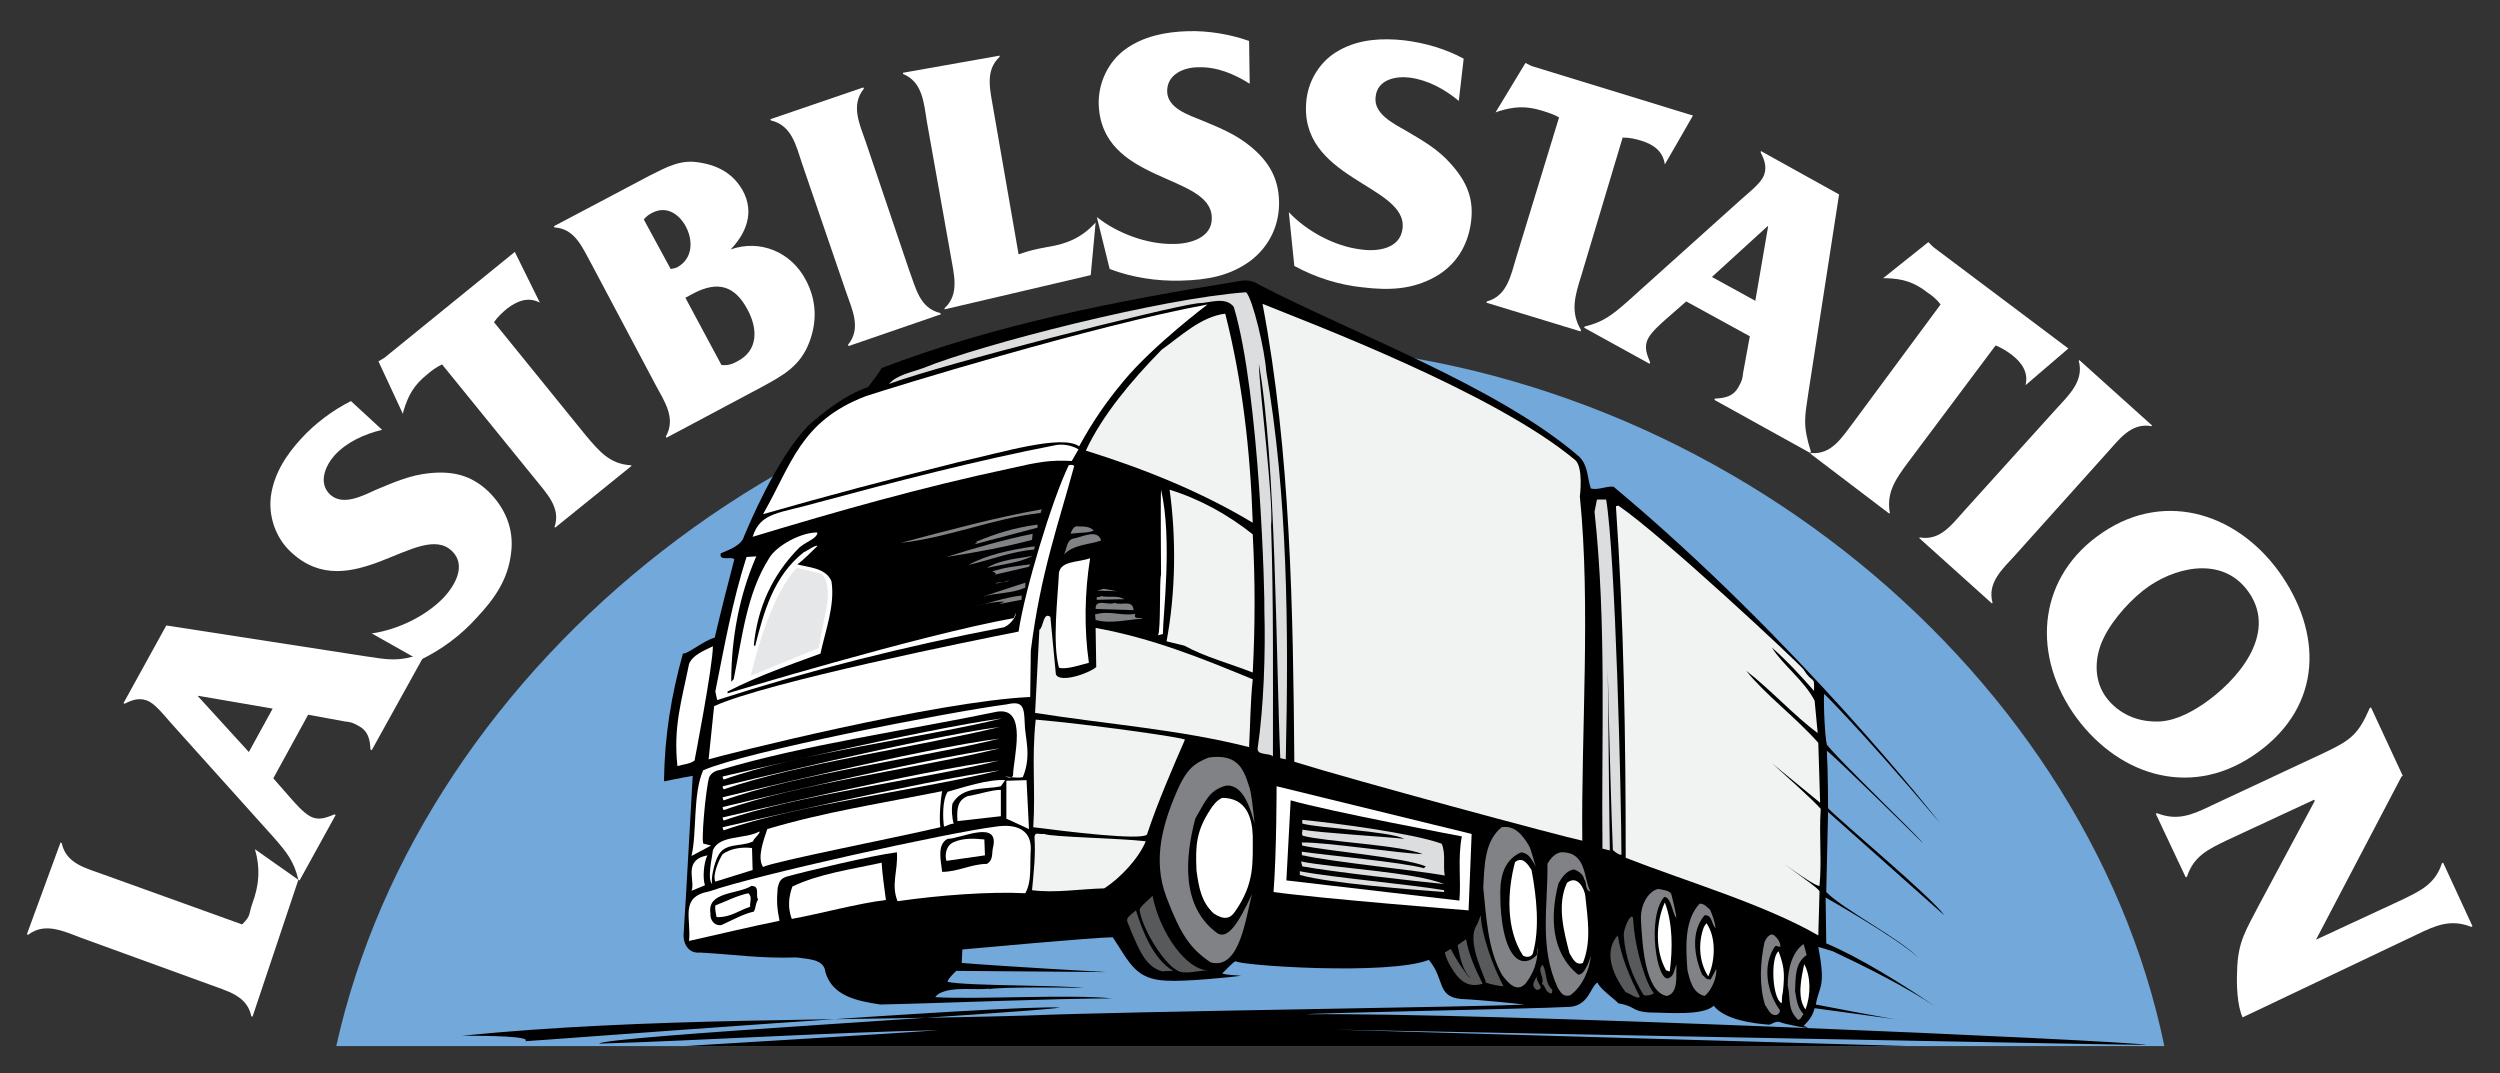
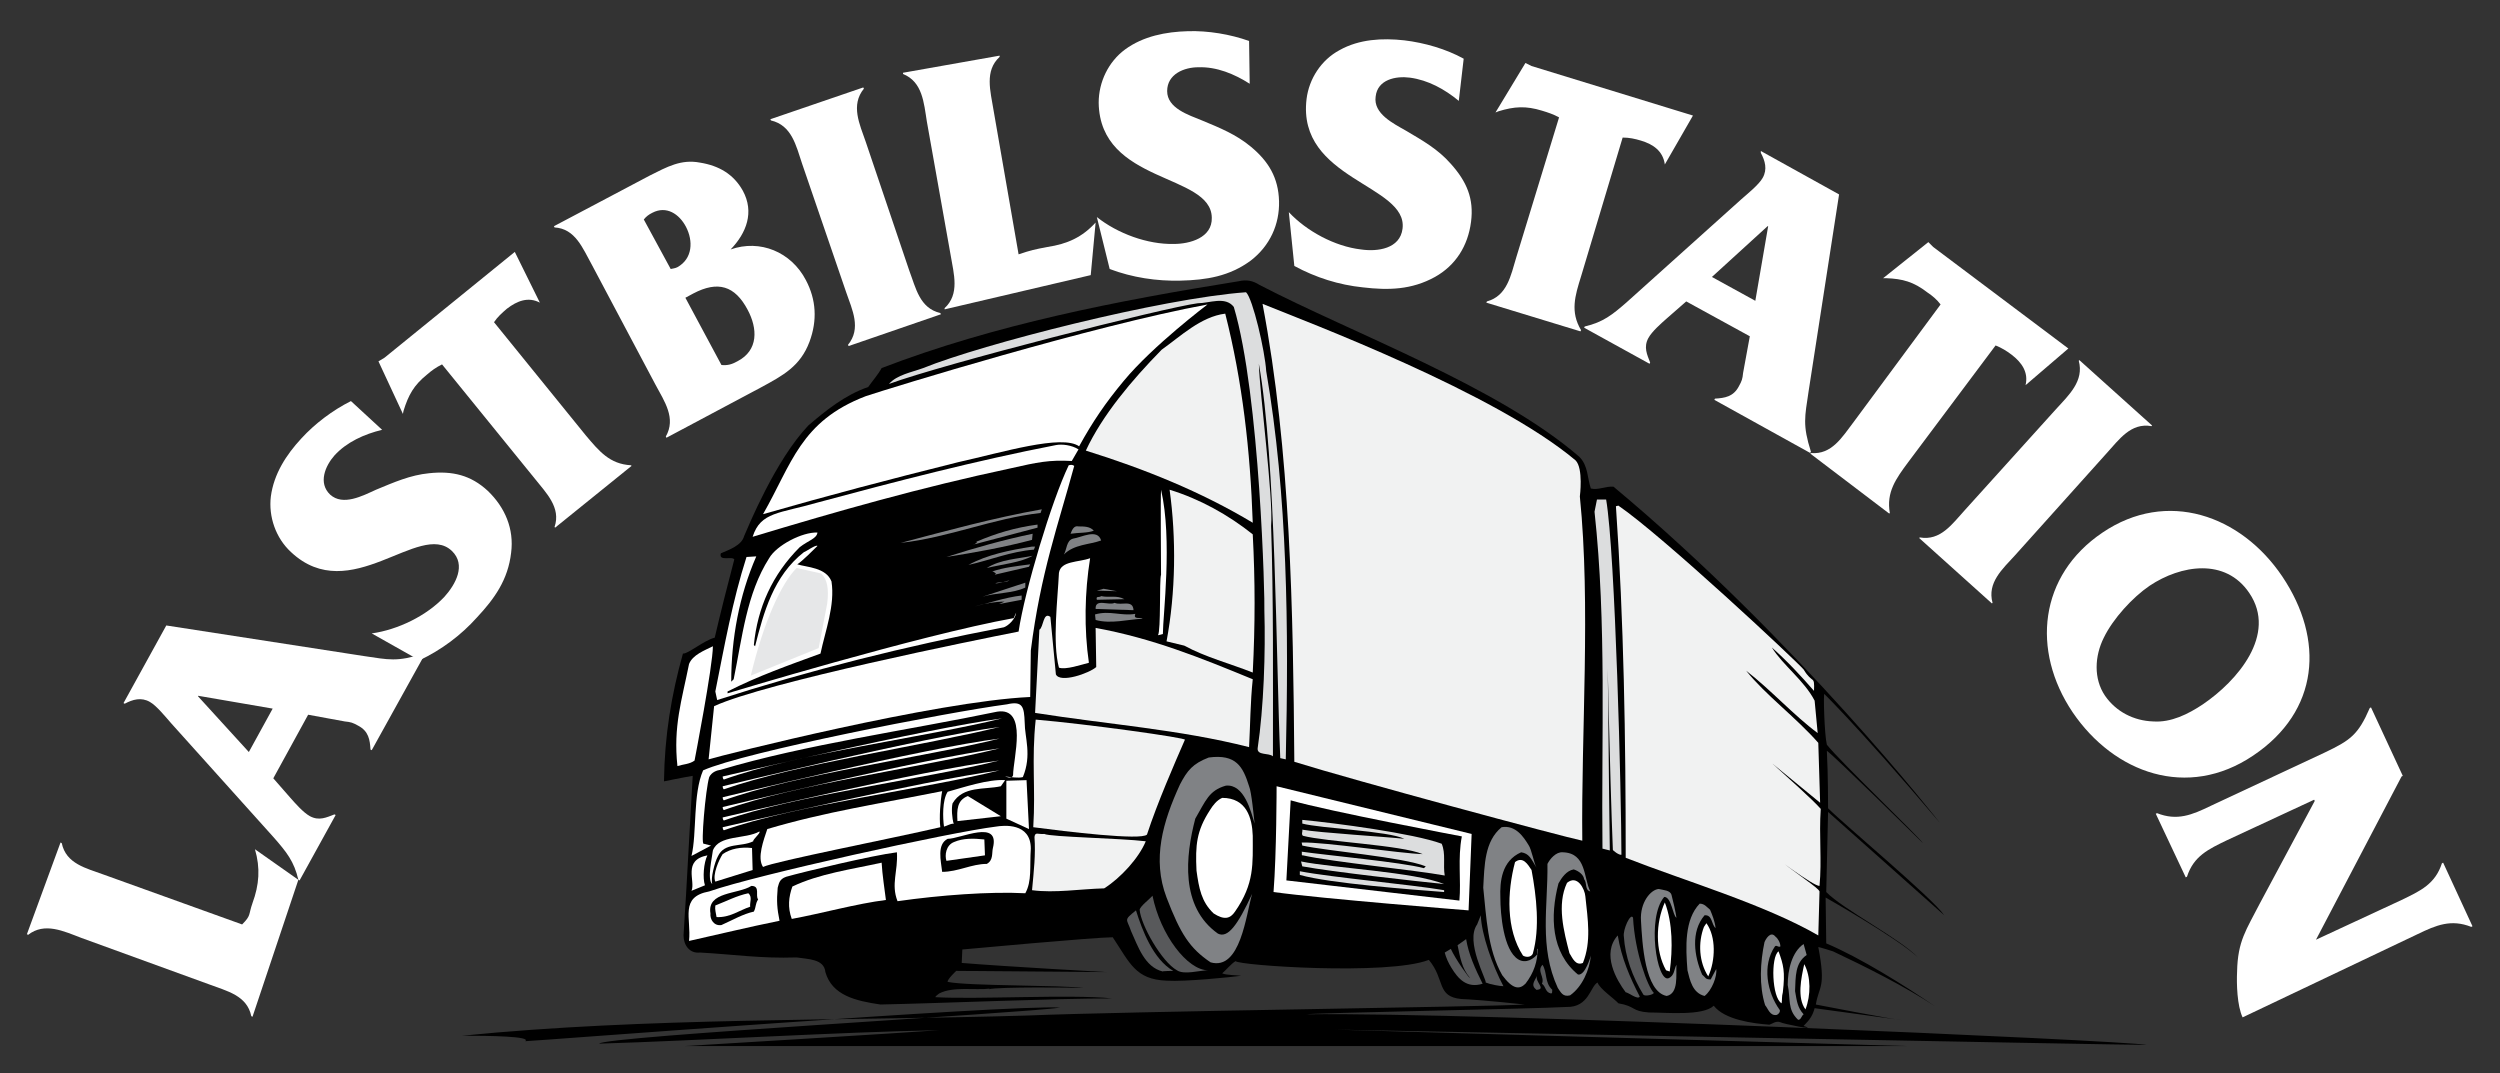
<svg xmlns="http://www.w3.org/2000/svg" version="1.1" id="Lager_1" x="0px" y="0px" viewBox="0 0 408.9 175.5" style="enable-background:new 0 0 408.9 175.5;" xml:space="preserve">
  <rect x="0" y="0" width="408.9" height="175.5" fill="#333333" stroke="none" />
  <style type="text/css">
	.st0{fill:#73A8DA;}
	.st1{fill:#FFFFFF;}
	.st2{fill-rule:evenodd;clip-rule:evenodd;fill:#FFFFFF;}
	.st3{fill:#DCDDDE;}
	.st4{fill:#F1F2F2;}
	.st5{fill:#808285;}
	.st6{fill:#58595B;}
	.st7{fill:#E6E7E8;}
</style>
  <g>
    <g>
-       <path class="st0" d="M55,171.1c14-63,78.3-114.8,150.1-114.8c71.8,0,135.9,51.8,148.9,114.8H55L55,171.1z" />
      <path class="st1" d="M17.1,143.1c-3-1.1-6.3-1.8-7-5.2l-0.2-0.1l-5.5,15l0.2,0.1c2.7-2.1,5.8-0.6,8.7,0.5l20.9,7.6    c2.9,1.1,6.2,1.8,6.9,5.2l0.2,0.1l7.5-22.4l-7.1-5c0.9,3.1,0.7,5.8-0.4,8.8c-0.7,2-0.2,2-1.7,3.5L17.1,143.1L17.1,143.1z" />
      <path class="st2" d="M50.4,116.9l6,1.1c1,0.1,1.3,0.2,2.2,0.7c1.7,0.9,1.9,2.3,2,3.9l0.2,0.1l8.7-15.7l-0.1,0l-0.1-0.1    c-4.4,1.4-5.7,1-9.8,0.4l-32.3-5L20.2,115l0.2,0.1c1.3-0.7,2.7-1.1,4.1-0.3c1.1,0.6,2.7,2.6,3.5,3.5l16.8,18.7    c2.1,2.4,3.3,3.9,4,6.9l0.2,0.1l5.9-10.7l-0.2-0.1c-1.3,0.5-2.5,1.1-4,0.3c-1.1-0.6-2.4-2.1-3.2-3l-2.8-3.2L50.4,116.9L50.4,116.9    z M44.6,115.9l-3.9,7.1l-8.3-9.1l0-0.1L44.6,115.9L44.6,115.9z" />
      <path class="st1" d="M68.6,108c3.6-1.7,6.8-4.1,9.4-7c2.9-3.1,5.1-6.2,5.6-10.6c0.5-3.9-1-7.4-3.8-10.1c-2.8-2.6-5.8-3.3-9.6-2.9    c-3.1,0.3-5.8,1.5-8.7,2.7c-2.2,1-5.4,2.7-7.5,0.8c-2-1.9-0.8-4.7,0.7-6.4c2-2.2,4.9-3.5,7.8-4.2l-5.1-4.7c-3,1.5-5.9,3.7-8.1,6.1    c-2.5,2.7-4.5,5.8-5,9.5c-0.4,3.3,0.8,6.8,3.3,9.1c9.7,9.1,21-5.2,26.3-0.2c2.4,2.3,0.6,5.5-1.2,7.5c-2.9,3.1-7.6,5.4-11.9,6    L68.6,108L68.6,108z" />
      <path class="st1" d="M80.8,52.7c0.6-0.9,1.3-1.5,2.1-2.2c1.7-1.3,3.5-2,5.4-1l-4.1-8.3L62.9,58.5l-1,0.6l4,8.6l0.1-0.5    c0.8-2.6,1.7-4.2,3.8-5.9c0.8-0.7,1.5-1.2,2.5-1.7l15.1,18.6c1.9,2.4,4.4,4.8,3.3,8l0.1,0.1l12.5-10.1l-0.1-0.1    c-3.5-0.2-5.2-2.3-7.4-4.9L80.8,52.7L80.8,52.7z" />
      <path class="st2" d="M90.6,37l0.1,0.2c3.4,0.2,4.6,3.4,6.1,6.1l10.4,19.6c1.5,2.8,3.4,5.5,1.7,8.5l0.1,0.2l15.4-8.2    c3.7-2,6.5-3.5,8-7.5c1.3-3.5,1.1-6.9-0.6-10.1c-2.4-4.6-7.5-6.7-12.3-5c2.6-2.7,3.9-6.1,2-9.6c-1.5-2.7-3.9-4.1-7-4.6    c-3.1-0.6-5.4,0.7-8.2,2.1L90.6,37L90.6,37z M105.3,35.9c0.4-0.5,0.8-0.8,1.4-1.1c2.3-1.2,4.4,0.2,5.5,2.3    c1.2,2.3,1.1,5.2-1.4,6.6c-0.4,0.2-0.7,0.2-1.1,0.3L105.3,35.9L105.3,35.9z M112.1,48.7l1.3-0.7c4-2.1,6.8-1.3,8.9,2.7    c1.6,3,1.8,6.6-1.7,8.4c-0.9,0.5-1.6,0.7-2.6,0.6L112.1,48.7L112.1,48.7z" />
      <path class="st1" d="M141.6,23.2c-1-2.9-2.5-6-0.3-8.7l-0.1-0.2L126,19.5l0.1,0.2c3.4,0.8,4.1,4.1,5.1,7.1l7.2,21    c1,2.9,2.5,5.9,0.3,8.6l0.1,0.2l15.1-5.2l-0.1-0.2c-3.4-0.8-4-4.1-5.1-7L141.6,23.2L141.6,23.2z" />
      <path class="st1" d="M162.5,18c-0.5-3.1-1.5-6.4,1-8.7l0-0.2l-15.8,2.8l0,0.2c3.2,1.3,3.4,4.7,3.9,7.8l3.9,21.9    c0.5,3,1.5,6.3-1,8.6l0,0.2l23.9-5.6l0.8-8.6c-2.2,2.4-4.6,3.5-7.9,4c-2.1,0.4-2.6,0.5-4.7,1.2L162.5,18L162.5,18z" />
      <path class="st1" d="M181.5,44c3.7,1.4,7.7,2,11.6,1.9c4.2-0.1,8-0.7,11.5-3.3c3.1-2.4,4.7-5.9,4.6-9.7c-0.1-3.8-1.7-6.5-4.6-8.9    c-2.4-2-5.1-3.1-8-4.3c-2.2-0.9-5.7-2-5.7-4.8c0-2.8,2.8-3.9,5.1-3.9c3-0.1,5.9,1.1,8.4,2.7l-0.1-7c-3.1-1.1-6.7-1.7-10-1.6    c-3.6,0.1-7.3,0.8-10.3,3c-2.7,2-4.3,5.3-4.3,8.7c0.2,13.3,18.4,11.5,18.5,18.8c0.1,3.3-3.6,4.3-6.2,4.3    c-4.3,0.1-9.2-1.7-12.6-4.4L181.5,44L181.5,44z" />
      <path class="st1" d="M211.7,43.5c3.5,1.9,7.3,3.1,11.2,3.5c4.2,0.5,8,0.4,11.8-1.7c3.4-1.9,5.4-5.1,5.9-9c0.5-3.8-0.7-6.6-3.3-9.5    c-2.1-2.4-4.6-3.8-7.3-5.4c-2.1-1.2-5.4-2.8-5-5.6c0.3-2.8,3.3-3.4,5.6-3.1c3,0.4,5.7,1.9,8,3.8l0.8-6.9c-2.9-1.6-6.4-2.6-9.7-3    c-3.6-0.4-7.4-0.2-10.6,1.6c-3,1.6-5,4.7-5.4,8c-1.6,13.2,16.6,14,15.7,21.2c-0.4,3.3-4.1,3.8-6.8,3.4c-4.3-0.5-8.9-3-11.8-6.1    L211.7,43.5L211.7,43.5z" />
      <path class="st2" d="M265.4,22.5c1.1,0,2,0.2,3,0.5c2,0.6,3.6,1.7,3.9,3.9l4.6-8l-26.4-8.1l-1-0.5l-4.9,8.1l0.5-0.2    c2.6-0.8,4.5-0.9,7.1-0.1c1,0.3,1.9,0.6,2.8,1.1l-7,22.9c-0.9,3-1.5,6.3-4.8,7.2l-0.1,0.2l15.4,4.7l0.1-0.2c-1.8-3-1-5.6,0-8.8    L265.4,22.5L265.4,22.5z" />
      <path class="st2" d="M286.2,55l-1.1,6c-0.1,1-0.2,1.3-0.7,2.2c-0.9,1.7-2.3,1.9-3.9,2l-0.1,0.2l15.7,8.7l0-0.1l0.1-0.1    c-1.4-4.4-1-5.7-0.4-9.8l5-32.3l-12.8-7.1L288,25c0.7,1.3,1.1,2.7,0.3,4.1c-0.6,1.1-2.6,2.7-3.5,3.5l-18.7,16.8    c-2.4,2.1-3.9,3.3-6.9,4l-0.1,0.2l10.7,5.9l0.1-0.2c-0.5-1.3-1.1-2.5-0.3-4c0.6-1.1,2.1-2.4,3-3.2l3.2-2.8L286.2,55L286.2,55z     M287.1,49.2l-7.1-3.9l9.1-8.3l0.1,0L287.1,49.2L287.1,49.2z" />
      <path class="st1" d="M326.4,56.5c1,0.4,1.8,0.9,2.6,1.5c1.7,1.3,2.8,2.9,2.3,5l7-6l-22.1-16.6l-0.8-0.8l-7.4,5.9l0.5,0    c2.7,0.1,4.5,0.6,6.7,2.3c0.9,0.6,1.6,1.2,2.2,2L303.2,69c-1.9,2.5-3.6,5.4-7,5.1l-0.1,0.1L309,84l0.1-0.1c-0.6-3.4,1-5.6,3-8.3    L326.4,56.5L326.4,56.5z" />
      <path class="st1" d="M344.5,74.2c2.1-2.3,4-5.1,7.4-4.5l0.1-0.1l-11.9-10.7l-0.1,0.1c0.9,3.3-1.6,5.6-3.7,7.9l-14.9,16.5    c-2.1,2.3-4,5.1-7.4,4.5l-0.1,0.1l11.9,10.7l0.1-0.1c-0.9-3.3,1.6-5.5,3.7-7.8L344.5,74.2L344.5,74.2z" />
      <path class="st2" d="M343.9,87.1c-10.4,7-11.7,19.3-4.9,29.4c6.8,10,18.8,14.3,29.5,7.1c10.9-7.3,11.7-19,4.8-29.3    C366.5,84.2,354.4,80,343.9,87.1L343.9,87.1z M351.6,95.8c5.1-3.4,12.4-4.6,16.3,1.2c4.6,6.8-2,14.4-7.6,18.2    c-2.4,1.6-5.2,3-8.1,2.8c-3.2-0.1-6.1-1.6-7.9-4.2c-1.9-2.8-1.7-6.5-0.2-9.5C345.6,101.2,348.8,97.7,351.6,95.8L351.6,95.8z" />
      <path class="st1" d="M395.4,152.8c3.1-1.5,5.5-2.5,8.8-1.2l0.2-0.1l-4.8-10.4l-0.2,0.1c-1.1,3.4-3.5,4.5-6.6,6l-14,6.5l14-26.7    l0.2-0.1l-5.2-11.2l-0.2,0.1c-1.9,4.4-3.2,5.3-7.4,7.3l-18.6,8.7c-3.1,1.5-5.5,2.5-8.8,1.2l-0.2,0.1l4.9,10.4l0.2-0.1    c1.1-3.4,3.5-4.5,6.6-6l14.2-6.6l0.1,0.2l-9,16.8c-2.2,4.3-3.6,6.1-3.7,11.1c-0.1,2,0,5.6,0.9,7.5L395.4,152.8L395.4,152.8z" />
      <path d="M206,46.6c15.4,8,39,16.6,52.3,28.1c1.5,1.5,1.3,3.5,1.9,5.2c1.2,0.3,2.4-0.4,3.7-0.3c30.1,25.1,53.4,55,53.4,55    c-14.5-17.1-20-22.1-18.9-21.1c-0.2-0.2,0,6.7,0.4,8.3c2.1,2.7,15.2,15.2,15.7,16.1c0,0-14.5-14.3-15.7-15.1    c0.2,3.6,0.2,9.4,0.2,9.4c2.8,2.8,17.2,14.8,19,17.5l-19-16.9l-0.3,13.1c2.7,2.8,12.2,7.7,15,10.7c-3.1-3-15.1-9.8-15.1-9.8    l0.1,7.5c5.5,2.3,13,7,17.8,10.3c-4.8-3.2-11.6-6.6-16.7-9c0,0-2.2-0.7-2.4-0.7c1.3,6.8,0.1,6.3-0.4,9.4c0,0,12.8,2.5,14.4,2.6    l-14.6-2c-0.3,1.1-0.7,1.8-1.8,2.9c2.7,0.9-3.6-0.4-3.8-0.6c-0.7-0.3-1.4,0.3-1.8,0.4c-2.7-0.2-7.3-0.8-9.1-3.1    c-1.8,1.7-7.7,1.1-10.6,1.1c-2.9-0.2-2.1-1-5-1.5c-0.6-0.7-3.1-2.4-3.4-3.4c-1.2,0.6-1.4,4.1-5.1,4c-5,0.3-42.4,1-42.5,1.2    c27.5-0.4,134.3,4.3,137.4,5c-0.4,0.1-132.9-2.5-132.9-2.5l94,2.7H111.9c0,0,36.5-2.2,41.7-2.6c-16.4,0.3-39.2,1.7-55.6,2.2    c0.6-1.2,69.9-5,75.4-5.9c-8.9-0.5-86.4,5.5-87.5,5.5c1.1-0.8-5.9-0.9-10.3-0.9c30.1-3,62.2-2.4,92.4-3.3    c17-0.7,74.6-1.4,81.4-1.8c-5.5-0.6-9.7-0.9-10.4-0.9c-4.1-0.4-2.6-3.2-5.3-6.4c-6.7,2.6-31.3,0.9-31.6,0.2    c-0.7,0.4-1.5,1.4-2.2,2c0.6,0.3,2.4,0.3,3.1,0.4c-1.4,0.2-9.2,1-12.2,0.8c-5.1-0.2-6-2.9-8.8-7.1c-2.9,0-24.6,2-24.6,2l-0.1,2.2    c7.3,0.6,23.7,1.5,23.7,1.5l-24.6-0.2c0,0-1.5,1.4-1.4,1.8c3.4,0.7,18.7,0.5,22.2,1c-1.6-0.1-13.9-0.2-15.5,0.2l0.2-0.1    c-2.4,0.3-6-0.4-8.3,0.8c-0.2,0.2-0.6,0.4-0.6,0.6c6.7,0.4,22.1-0.5,28.9,0.2c-9.5,0-28,0.8-37.9,1c-4.1-0.6-7.9-1.5-9-5.3    c-0.2-2.2-2.9-2.1-4.7-2.4c-5.9,0.2-10.3-0.5-15.8-0.8c-1.7,0.2-2.7-1.2-2.7-2.8c0.1-1.9,0.4-6.5,0.4-6.5l1.1-19.6    c-1.3,0.2-4.7,0.9-4.7,0.9c0.1-7.5,1.2-14.1,3.1-20.9c0.8,0.1,3.5-2.2,5.2-2.6c1-4.3,2.1-8.6,3.2-12.8c-0.4-0.6-2.6,0.4-2.2-1    c1.4-0.6,3.4-1.3,3.8-2.8c0.7-1.6,5.1-12.4,10.5-18.1c2.8-2.4,6-5,9.8-6.3c0.7-1,1.6-2,2.2-3.1c18.5-7.1,38.4-11,58.4-14.2    C203.9,45.7,204.9,45.9,206,46.6L206,46.6z" />
      <path class="st3" d="M207.1,60.7c3.5,20.3,3.7,42.1,3.2,63.5l-0.9-0.2c-0.7-16.2-0.7-48.8-3.5-64.5c0.1,4.6,2.4,22,2,26.5    c0.4,11.9,0.3,24.9,0.3,37.7c-0.7-0.6-2.6-0.1-2.5-1.3c1-6.7,1.3-15.7,1.1-22.5c0.1-1.6-0.7-35.3-5-49.7c-1.4-1.8-4-0.6-5.9-0.6    c-5.4,0.7-41.5,9.9-50.5,13.2c1.3-1.5,3.7-1.9,5.6-2.6c9.6-3.9,38.9-11.4,52.8-12.4C204.9,48.8,206.9,57.4,207.1,60.7L207.1,60.7z    " />
      <path class="st4" d="M257.7,75.3c1.3,1.3,0.7,5.9,0.7,5.9c1.8,17.8,0.2,38.7,0.4,56.3c-3.4-0.7-37.5-9.9-47.1-12.9    c-0.2-24.7-0.6-50.7-5.2-74.9C213.9,52.7,244.5,64.2,257.7,75.3L257.7,75.3z" />
      <path class="st1" d="M183.8,62.3c-3,3.6-5.1,6.7-7.3,10.7c-2.8-2-12.6,1-19.8,2.6c-11.6,2.9-21.1,5.4-31.9,8.5    c4.7-8.2,6.1-15.2,16.8-19.3c4.2-1.4,37-11.5,55.9-15C197.5,49.8,188.6,56.5,183.8,62.3L183.8,62.3z" />
      <path class="st4" d="M200.4,51.3c2.8,11,4.1,22.4,4.5,34.2c-8.5-5.1-17.7-8.8-27.3-11.8c2.7-5.8,7.5-11.5,12.4-16.5l-0.1-0.1    l0.1,0.1C193.1,55,196.4,51.8,200.4,51.3L200.4,51.3z" />
      <path class="st1" d="M175.3,75.4c-3.7-0.2-5.6,0.2-10,1.2c-14.6,3.1-28.3,7-42.2,11.2c1.3-4.1,4.4-3.8,10.6-5.6    c12.6-3.4,26.1-6.9,39-9.4c1-0.2,2.6,0,3.7,0.7L175.3,75.4L175.3,75.4z" />
      <path class="st1" d="M175.7,76.2c-2.6,9.6-5.5,17.5-7.1,30.2l-0.1,7.6c-15.5,0.7-50.3,9.5-52.6,10.2l0.9-8.7    c8.5-3.9,42.7-10.8,49.8-12.2c1-6.7,5.4-21.4,8.2-27.2C175.2,76,175.4,76,175.7,76.2L175.7,76.2z" />
      <path class="st3" d="M262.7,81.7c1.5,8.7,2.5,48.8,2.5,58.1c-0.4,0.1-1.4-0.7-1.4-0.8c-0.5-12.1-1-36.8-1-36.8    c0.2,2.1,0.3,24.4,0.5,36.9l-1.2-0.3c-0.2-18.3,0.7-36.7-1.3-55.1l0.4-2L262.7,81.7L262.7,81.7z" />
      <path class="st4" d="M204.9,87.4c0.4,7.6,0.4,14.8,0,22.6c-3.8-1.5-7.7-2.5-11.2-4.4l-2.9-0.7c1.5-8,1.6-16.9,0.5-24.8    C196.2,81.6,200.9,84.2,204.9,87.4L204.9,87.4z" />
      <path class="st4" d="M295,109.5c1.5,2.5,1.8,0.8,1.7,3.5c-2.1-2.4-4.3-4.8-6.9-7.1c1.8,2.9,5.3,5.4,7,8.7l0.5,5.3    c-3.8-2.8-7.7-7.1-11.7-10.2c3.1,3.9,8.1,7.6,11.8,11.8l0.3,9.8l-7.8-6.4c2.1,1.9,6.6,5.9,7.9,7.4c-0.3,4.4,0.2,8.4-0.2,12.6    c-0.9,0.1-7.9-5.1-8.6-5.8c5.4,4.3,8.3,6,8.6,6.7l-0.2,7.2c-8.8-5.1-22.1-9-31.5-12.7c0-19.8-0.3-38.6-1.6-57.5l0.4-0.1    C272,87.7,293.7,108,295,109.5L295,109.5z" />
      <path class="st5" d="M170.2,83.9c-7.9,0.9-14.9,4-22.9,4.9c7.2-1.9,15.2-4.1,23.1-5.5L170.2,83.9L170.2,83.9z" />
      <path class="st5" d="M159.1,89.1c0.3,0,0.4-0.2,0.7-0.4l-0.1-0.1c3.3-1.4,6.3-2.3,10-2.8l0,0.5L159.1,89.1L159.1,89.1z" />
      <path class="st5" d="M178.9,86.8c-1,0.4-2.5,0.3-3.8,0.5c0.2-0.5,0.5-1.4,1.3-1.2C177.3,86.1,178.3,86.1,178.9,86.8L178.9,86.8z" />
      <path class="st5" d="M180.1,88.4c-1.9,0.7-4.4,0.6-6.1,2.3c0.5-0.8,0.4-2.3,1.5-2.6C176.9,87.9,179.5,86.4,180.1,88.4L180.1,88.4z    " />
      <path class="st5" d="M168.8,88.3c-4.5,1.2-9.5,2.1-14,2.8c4.7-1.5,9.3-2.8,14.1-3.8L168.8,88.3L168.8,88.3z" />
      <path class="st1" d="M190.2,103.7l-0.8,0.2c0.5-0.8,0.2-9,0.5-9.9c0-1.6-0.1-12.4,0-13.9C191.8,88.3,190.2,100.7,190.2,103.7    L190.2,103.7z" />
      <path class="st1" d="M133.7,87.1c-0.1,1-1.5,1.3-2.9,2.4c-4.5,4.5-6.9,9.9-7.5,16l0.2,0.2c1.4-5.5,3-11.5,8-15.4    c0.2,0,2-1.3,2.2-1c-0.5,0.5-2.6,2.6-3.3,3c1.6,0.5,4.7,0.5,5.6,2.8c0.6,3.9-1,8-1.8,11.8c-5.2,1.9-10.3,3.7-15.2,6.2l0,0.3    c0,0,31.3-9.5,46.8-12.3l0.4-0.9c-0.1,1-1.2,2.1-2,2.4c-16.2,3.1-31.7,7-46.9,11.9l-0.3-1.4c1.5-7.5,2.8-14.8,5.1-22l1.6-0.1    c-2.8,6.4-4.1,13.5-4.1,20.5l0.4-0.4c1.4-6.8,2.1-14,5.8-19.8C127,89.2,131.2,87,133.7,87.1L133.7,87.1z" />
      <path class="st5" d="M169.1,89.9c-3.8,0.3-7.1,1.7-10.7,2.5c3.1-1.7,6.7-2.4,10.4-3l0.5,0L169.1,89.9L169.1,89.9z" />
      <path class="st5" d="M161.4,92.9c2.2-1.4,5.1-1.5,7.5-2C167,92,163.9,92.3,161.4,92.9L161.4,92.9z" />
      <path class="st1" d="M178.1,108.4c-1.2,0.3-3.8,1.2-4.9,0.8c-1.1-4.1-0.2-11.2,0-15.5c0.3-2,3.2-1.7,5.1-2.4    C177.4,96.9,177.3,102.9,178.1,108.4L178.1,108.4z" />
      <path class="st5" d="M162.7,94l0.2-0.2c-0.2-0.1-0.4-0.4-0.7-0.3c2-0.7,4.1-0.9,6.3-1.2l-0.2,0.4L162.7,94L162.7,94z" />
      <path class="st5" d="M165.1,94.9c-0.6,0.5-1.6,0.2-2.3,0.5C162.9,95.5,164.4,95.2,165.1,94.9L165.1,94.9z" />
      <path class="st5" d="M167.7,96.1c-2.1,1-4.7,0.8-7,1.5l7-2.3L167.7,96.1L167.7,96.1z" />
      <polygon class="st5" points="179.4,96.6 180.5,96.3 182.7,96.7 179.4,96.6   " />
      <path class="st5" d="M183.9,98l-4.5,0.1c-0.2-0.7,0.4-0.3,0.7-0.6C181.5,97.8,182.6,97.3,183.9,98L183.9,98z" />
      <path class="st5" d="M167.1,98.1l-3.7,0.7l0.9-0.4c-1.5,0-3.3,0.3-4.9,0.8c1.8-0.4,5-1.5,7.7-1.8L167.1,98.1L167.1,98.1z" />
      <path class="st5" d="M185.4,99.8l-6.2-0.2c-0.1-1.8,2.2-0.5,3.1-1C183.4,99.1,185.3,98,185.4,99.8L185.4,99.8z" />
      <path class="st5" d="M185.7,100.4c-0.4,1,0.8,0.5,1.2,0.8c-2.4,0.1-5.2,0.9-7.7,0.2l-0.1-0.9C181.5,99.8,183.4,100.8,185.7,100.4    L185.7,100.4z" />
      <path class="st4" d="M172.7,110.3c0.7,1.5,5.5-0.2,6.6-1.2l-0.1-6.4c9.3,1.7,17.2,4.9,25.7,8.4c-0.4,3.8-0.4,7.4-0.6,11.1    c-11.4-2.9-23-3.7-35-5.6L170,103c0.7-0.4,0.6-3,1.8-2.1L172.7,110.3L172.7,110.3z" />
      <path class="st1" d="M113.6,124.4c-0.8,0.6-1.9,0.6-2.8,0.9c-0.7-6.5,0.7-10.7,1.9-16.7c0.6-1.5,2.5-2.2,3.9-2.9    C116.6,108.9,113.6,124.4,113.6,124.4L113.6,124.4z" />
      <polygon points="299.5,117 300.1,118 299.5,117   " />
      <path class="st1" d="M167.6,118.2c0,2.4,1.2,5.3-0.3,8.9c-0.7,0.2-2,0-2.9-0.1c0,0,1.1,0.5,1.3-0.2c0-2.7,2.5-11.2-2.6-10.4    c-14.4,3-31.5,5.4-45.2,9.5c-0.7,0.1-1.5,0.4-1.9,1.2c-0.6,2-1.4,11.2-0.9,10.9l1.2,0.3l-3.2,1.7c0.9-3.7,0.2-10.1,1.9-14    c6.7-3,39.9-9.5,49.7-10.8C167.3,114.6,167.5,115.6,167.6,118.2L167.6,118.2z" />
      <path class="st4" d="M193.8,121c-1.7,3.9-4.5,10.3-6.2,15.5c-0.9,1-13.3-0.5-18.6-1.2c0.4-6.4-0.3-11,0.4-17.6    C177.7,118.4,194.2,120.7,193.8,121L193.8,121z" />
      <path class="st5" d="M204.3,128.6c0.4,0.9,0.8,5.2,0.9,6.1c-0.6-2-1.7-6.5-4.7-6.2c-2.8,0.8-3.3,2.5-5,5.4    c-1.6,6.1-2.5,14.4,3.7,18.8c1.6,0.8,3.2-1.3,5.6-6.5c-1,3.4-1.9,12.6-6.8,11.2c-3.4-2.3-4.9-4.6-7.2-10.6    c-2.4-6.3-0.6-12.4,2.2-18.5c1.2-2.3,2.1-3.4,4.7-4.4C202.2,123.3,203.3,125.4,204.3,128.6L204.3,128.6z" />
-       <polygon points="291.6,125.9 293.3,127.4 291.6,125.9   " />
      <path class="st1" d="M240.7,136.4l-0.5,12.5c0,0-24-1.9-31.9-3c0.5-6.4,0.5-17.3,0.5-17.3L240.7,136.4L240.7,136.4z" />
      <path class="st1" d="M163.7,128.6c-2.7,0.6-6.2-0.1-7.9,2.8c-0.2,0.8-0.1,2.4,0.2,3.4c-0.1-0.3-1.4,0.4-1.6,0.4    c-0.2-1.4-0.3-4.3,0.6-5.7c2.5-0.7,6.7-2.1,9.4-1.9L163.7,128.6L163.7,128.6z" />
      <path d="M239.1,136.8c-0.7,3.6-0.1,7.2-0.4,10.5l-28.3-3.3l0.7-13.1C217.3,132.7,239.1,136.8,239.1,136.8L239.1,136.8z" />
      <path class="st1" d="M204.9,136.7c0,4.6,0.3,7.8-2.9,12.4c-0.8,1.2-1.8,1.4-3.5,0.3c-2-1.9-2.4-4.1-2.8-7c-0.2-4.2,0-6.5,2.2-9.9    c0.5-0.8,1.1-1.6,2-2C203.9,130.5,204.8,133.8,204.9,136.7L204.9,136.7z" />
-       <path class="st1" d="M163.7,133.5l-7.1,0.8c-0.1-1.8-0.1-3.4,1.7-4.1c1.1-0.1,4.2-1.1,5.4-1L163.7,133.5L163.7,133.5z" />
+       <path class="st1" d="M163.7,133.5l-7.1,0.8c-0.1-1.8-0.1-3.4,1.7-4.1L163.7,133.5L163.7,133.5z" />
      <path class="st1" d="M154.1,129.4c-0.3,1.6-0.5,4.4-0.3,5.9c-7.7,1.8-27.2,5.6-29,6.5c-1-1.5,0.1-4.4,0.7-6.2    C134.9,132.8,144.1,131.4,154.1,129.4L154.1,129.4z" />
      <path class="st3" d="M235.8,138c0.7,1.6,0.2,3.5,0.5,5.2c-4.9-0.9-18.3-2.2-23.2-3.3c-0.3,0.1-0.1-0.4-0.2-0.6    c4.1,0.6,16.3,1.7,20,2.7l0.3-0.3c-3.7-1.5-16.1-2.5-20.2-3.4l-0.1-0.5c3.8-0.1,16.1,1.8,19.8,1.9c-3.6-1.5-15.8-2-19.6-3    c-0.3-0.3,0-0.7-0.1-1c2.6,0.5,14.2,1.2,16.7,1.5c-2.6-1.3-13.8-1.7-16.7-2.5l0-0.6C218.3,134.6,231.2,136.3,235.8,138L235.8,138z    " />
      <path class="st5" d="M250,138.2c0.5,0.7,0.9,3,1.3,3.7c-0.9-1.5-1.2-2.3-2.5-2.5c-3.2,1.4-3.5,4.8-3.4,7.4c0,2.7,0.5,8.6,2.9,10.1    c1.3,0.8,2.6-0.1,3.2-0.9l-0.1,0l0-0.8l0.1,0c0,2-0.6,3.9-2,5.7c-1,1-2.1,0.9-3.8-1.4c-2.4-4.2-2.6-9.6-3.1-14.3    c0.2-3.7,0.2-7.6,3-9.9C247.9,134.9,249.2,136.9,250,138.2L250,138.2z" />
      <path class="st1" d="M168.6,138.8c-0.2,3,0.2,5.3-0.9,7.3c-5.8-0.3-13.9,0.3-20.9,1.3c-1.1-2.8,0.1-4.9-0.1-8    c-4,0.5-15.3,3.2-18.1,4c-1.2,0.4-1.2,1.2-1.4,1.8c-0.2,2.2-0.1,3.4,0.3,5.4c-5.4,1.1-9.4,2.1-14.8,3.3c0.4-3.7-1.6-7.2,3.3-8.1    c7.7-2.7,39.5-9.7,46.9-10.6C164.1,135,168.6,134.5,168.6,138.8L168.6,138.8z" />
      <path class="st4" d="M187.4,137.6c-1.1,2.7-4.1,6-6.8,7.7c-3.9,0.1-8.1,0.8-11.8,0.3c0.3-3.2,0.6-5.8,0.4-8.7    c0.1-0.9,0.6-0.4,1.6-0.5C171.8,136.9,183.3,137.1,187.4,137.6L187.4,137.6z" />
      <path d="M162.4,138.7c-0.2,0.8,0.1,2-1,2.6c-2.5,0-4.7,1.3-7.3,1.3c-0.2-1.8-0.9-4.5,0.9-5.4C157.1,137.2,163.6,133.9,162.4,138.7    L162.4,138.7z" />
      <path class="st5" d="M260.1,145.8c-0.9-0.2-0.5-1.4-1-2c-0.1-0.7-0.8-1.3-1.7-1.6c-1.2,0.2-2,1.4-2.5,2.3    c-1.4,5.4-1.2,11.3,3.2,14.9c1.2,0.2,2.1-3.1,2.1-3.1c-0.2,2.3-1.4,5.1-3.4,6.5c-1.2,0.3-1.5-0.5-2-1.2    c-3.1-6.7-1.6-13.4-1.7-20.3c0.4-0.8,1.4-2,2.5-1.9C259.5,139.5,259,143.6,260.1,145.8L260.1,145.8z" />
      <path class="st1" d="M161.1,139.9l-6.3,0.9c-0.3-0.9-0.1-2.6,1.3-3.1c1.4-0.6,3.1-0.6,4.9-0.4L161.1,139.9L161.1,139.9z" />
      <path class="st1" d="M250.5,142.3c0.8,4.3,1.4,9.5,0.2,13.7c-0.3,0.6-1.1,0.6-1.6,0.3c-2.8-4.3-2.6-10.4-1.3-15.3    C249.1,140,249.9,141.4,250.5,142.3L250.5,142.3z" />
      <path class="st1" d="M123.2,137.6c-2,1-4.7,0.1-5.8,2.5c-0.5,0.9-1.2,3.6-0.9,4.5c-0.9-0.7,0-4.5,0.1-5.5c1-2.6,5.3-1.8,7.6-3.1    C124.5,136.2,123.1,137.3,123.2,137.6L123.2,137.6z" />
      <path class="st3" d="M236.2,144.6c-4.9-0.5-18.3-2-23.2-2.9l-0.2-0.8C218.2,142,231.3,142.6,236.2,144.6L236.2,144.6z" />
      <path class="st1" d="M123.1,142.3l-6.1,1.9c-0.5-1.1,0.6-3.6,1.2-4.5c1.3-0.9,3-1.2,4.8-1L123.1,142.3L123.1,142.3z" />
      <path class="st1" d="M144.2,141.1c0.1,1.9,0.5,4.5,0.7,6.1c-4.8,0.6-10.5,2.2-15.4,3.1c-0.7-1.9-0.5-3.6,0.1-5.3    C134,142.9,139.2,142.2,144.2,141.1L144.2,141.1z" />
      <path class="st3" d="M236.2,145.6l0,0.3c-5.2-0.4-18.7-1.4-23.6-2.8l0-0.6C217.7,143.5,231,144.7,236.2,145.6L236.2,145.6z" />
      <path class="st1" d="M259.3,146.6c0.4,3.8,1,7.4-0.4,10.9c-1.2,0.5-1.7-0.8-2.2-1.6c-0.9-3.5-2.1-7.9-0.4-11.5    C258,143,259.2,145.4,259.3,146.6L259.3,146.6z" />
      <path class="st5" d="M273.4,146.4c0.2,0.7,0.7,2.9,0.8,3.7c-0.6-0.3-0.8-3.4-2-3.4c-2.9,3.4-1.2,14,0.7,13.3    c1-0.4,0.9-1.5,1.3-2.2c-0.1,1.6,0.4,4.7-1.6,5.1c-3.6-0.7-4-8.7-4.2-12.3c-0.2-3,1.6-5.1,2.9-5.2    C272.1,145.6,273.2,145.6,273.4,146.4L273.4,146.4z" />
      <path class="st1" d="M115.3,144.8c0,0-1.2,0.5-2.2,0.9c0.7-1.6-1.5-5,2.6-5.8C115.1,141.1,114.9,143.6,115.3,144.8L115.3,144.8z" />
      <path class="st1" d="M273.1,158.9l-0.6-0.2c-1.8-3.2-1.7-7.8-0.2-11.1C273.6,151,273.6,155.2,273.1,158.9L273.1,158.9z" />
      <path class="st5" d="M279.7,148.8c0.3,0.7,0.8,1.9,0.9,3c-0.7-0.6-0.5-2.2-1.8-2.1c-2.3,2.7-1.7,6.7-0.4,9.7    c0.6,0.5,0.5,0.8,1.4,0.8l0.9-1.7c0.2,1.1-0.7,3.5-1.9,4.4c-2-0.5-2.4-2.6-2.8-4.2c-0.3-3.8-0.5-8.3,2-10.9    C278.8,147.8,279.2,148.4,279.7,148.8L279.7,148.8z" />
      <path d="M124,147.1c-0.5,0.8-0.3,1.2-0.7,2c-1.8,0.4-3.5,1.4-5.3,2.2c-1.2,0.2-1.9-0.9-1.8-1.9c-0.6-3.6,4.5-3.1,6.7-4.5    C124.4,144.9,123.5,146.5,124,147.1L124,147.1z" />
      <path class="st1" d="M122.7,148.3c-1.8,0.6-3.3,1.8-5.5,1.7c-0.1-0.7-0.3-1.2-0.2-1.9c1.8-0.7,3.5-1.6,5.4-2    C123.1,146.7,122.6,147.6,122.7,148.3L122.7,148.3z" />
      <path class="st6" d="M245.9,161.3c-0.6,0-2.2-0.3-2.9-0.6c0.2-0.4-3.4-6.7-1.4-9.5l0.6-1.5C242.3,152.8,244.1,157.9,245.9,161.3    L245.9,161.3z" />
      <path class="st1" d="M279.4,159.7c-1.5-2.3-1.7-5.5-0.7-8.1l0.4-0.6C280.7,153.2,280.6,157.1,279.4,159.7L279.4,159.7z" />
      <path class="st6" d="M267.1,150.1c0.3,5.7,2.4,11.3,3.4,12.3c-0.1,0.3-1.4,0.6-1.7,0.3c-1.8-2.9-3-6.3-3.2-9.5    C265.4,152.1,266.7,149.2,267.1,150.1L267.1,150.1z" />
      <path class="st5" d="M291.2,154.8c-0.4,0.2-0.6-0.3-0.9,0c-2.1,3.1-1.3,7.5,0.8,10.4c0.1,0.3-0.2,0.7-0.5,0.8    c-1.1,0.2-1.4-1-1.9-1.6c-1-3.2-0.8-7-0.1-10.3c0.2-0.5,1-1.9,1.8-0.9C290.8,153.5,291.2,154.2,291.2,154.8L291.2,154.8z" />
      <path class="st6" d="M197.6,158.7c-1.4,0-3.9,0.8-5.1,0c-2.5-1.4-5.9-7.4-6.1-9.9c0.1-0.6,1.6-1.7,2.1-2.3    C189.8,152.9,194.2,158.7,197.6,158.7L197.6,158.7z" />
      <path class="st6" d="M268.2,163c-0.3,0.6-1.9-0.7-2.3-0.7c-1.5-2-4-6.3-1.3-9.3C265.2,156.7,266.6,159.9,268.2,163L268.2,163z" />
      <path class="st6" d="M191.9,158.8c-1.3,0-2.2,0.1-1.7,0.1c-3-0.7-4.1-4.2-5.2-6.6c-0.7-2.1-1.3-1.7,0.8-3.4    C186.8,152.1,188.6,156.9,191.9,158.8L191.9,158.8z" />
      <path class="st6" d="M242.5,160.9c-2.6,0.8-4-0.8-5.1-2.6c-0.5-0.8-0.9-1.7-1.1-2.5l1-0.6c0.7,1.6,3.1,5,3.1,4.7    c-1.3-1.5-1.6-3.4-2-5.3l1.4-1C240.2,156.1,241.3,158.5,242.5,160.9L242.5,160.9z" />
      <path class="st1" d="M291.6,162.3c-0.2,0.7-0.1,1.3-0.2,1.8c-1.6-0.9-1.8-7.6-0.5-8.5C291.7,157.8,292,158.9,291.6,162.3    L291.6,162.3z" />
      <path class="st5" d="M295.5,156.2c-1.9,1.3-1.8,3.5-1.9,5.9c0.3,1.7,0.4,2.7,1.4,3.8c-0.4,0.3-0.4,0.9-0.9,0.9    c-1.8-1.7-1.2-3.4-1.7-5.7c0-2.5,0.7-5.4,2.6-6.7L295.5,156.2L295.5,156.2z" />
      <path class="st1" d="M295.3,165.1c-1.4-1.9-0.7-5.1-0.2-7.4C296.2,159.7,296.2,162.8,295.3,165.1L295.3,165.1z" />
      <path class="st6" d="M253.9,161.9c-0.1,0.2,0.1,0.5-0.2,0.6c-1-0.2-0.8-1.1-1.5-1.6c0.5-1.1-0.9-2.1,0.1-3.1    C253.1,159.1,252.6,160.7,253.9,161.9L253.9,161.9z" />
      <polygon class="st1" points="229.7,157.9 230.2,158.5 229.7,157.9   " />
      <path class="st6" d="M251.3,161.9c-1-0.8-0.3-1.4,0.1-2.3C251,160.6,253,161.8,251.3,161.9L251.3,161.9z" />
      <path class="st1" d="M163.9,117.5c-12.1,3-33.9,5.8-45.5,10c-0.2-0.1-0.2-0.5-0.2-0.5S151.7,119.1,163.9,117.5L163.9,117.5z" />
      <path class="st1" d="M163.5,118.9c-12.1,3-33.5,6.1-45.1,10.2c-0.2-0.1-0.2-0.5-0.2-0.5S151.3,120.5,163.5,118.9L163.5,118.9z" />
      <path class="st1" d="M163.5,120.8c-12.1,3-33.5,5.9-45.1,10.1c-0.2-0.1-0.2-0.5-0.2-0.5S151.3,122.3,163.5,120.8L163.5,120.8z" />
      <path class="st1" d="M163.5,122.4c-12.1,3-33.5,5.9-45.1,10.1c-0.2-0.1-0.2-0.5-0.2-0.5S151.3,124,163.5,122.4L163.5,122.4z" />
      <path class="st1" d="M163.4,124.4c-12.1,3-33.4,5.7-45,9.8c-0.2-0.1-0.2-0.5-0.2-0.5S151.2,125.9,163.4,124.4L163.4,124.4z" />
      <path class="st1" d="M163.5,126c-12.1,3-33.5,5.7-45.1,9.8c-0.2-0.1-0.2-0.5-0.2-0.5S151.3,127.6,163.5,126L163.5,126z" />
      <polygon class="st1" points="164.6,127.7 167.9,127.6 168.3,135.6 164.6,133.9 164.6,127.7   " />
      <path class="st7" d="M130.3,92.9c-2.5,2.5-5.4,8.8-7.5,17.6l11.1-4.5l1.4-7.3c0.3-2.4,0-4-1-4.9L130.3,92.9L130.3,92.9z" />
    </g>
  </g>
</svg>